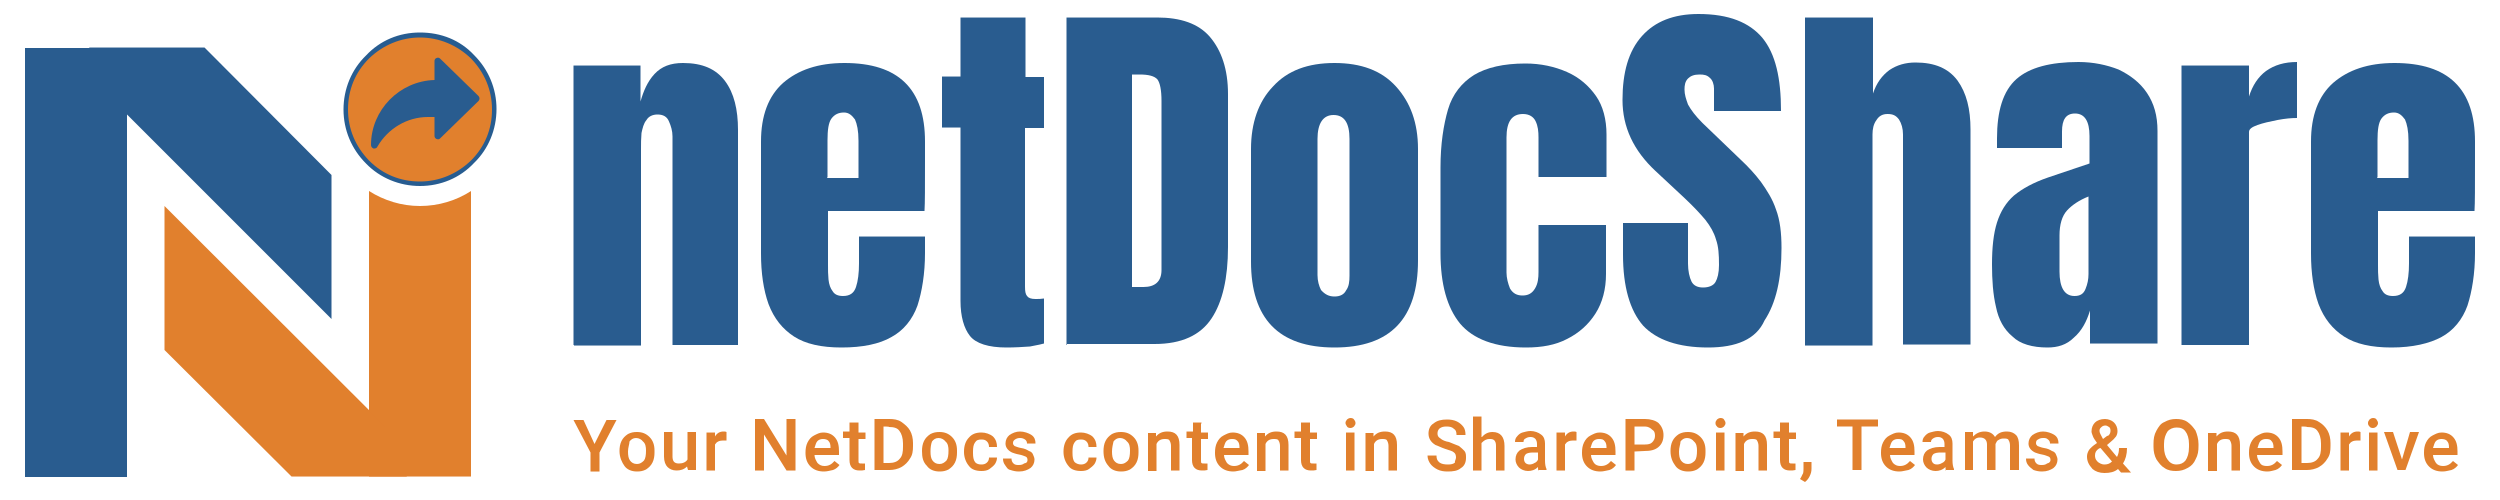
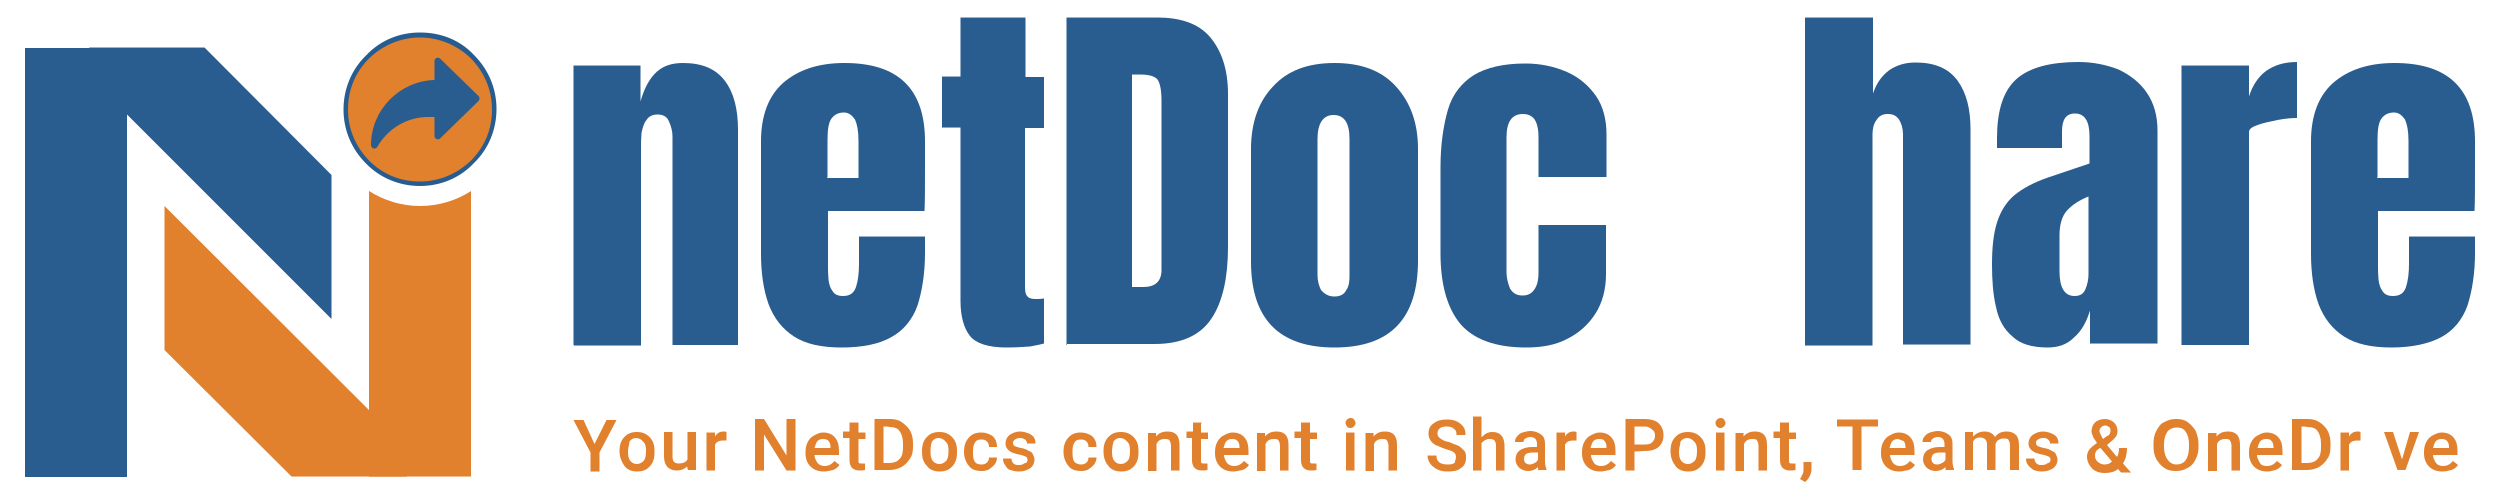
<svg xmlns="http://www.w3.org/2000/svg" version="1.1" id="Layer_1" x="0px" y="0px" viewBox="0 0 500 100" style="enable-background:new 0 0 500 100;" xml:space="preserve">
  <style type="text/css"> .st0{fill:#295C8F;} .st1{fill:#E1802D;} .st2{fill:#275C90;} </style>
  <g>
    <g>
      <g>
        <g>
          <rect x="5" y="9.6" class="st0" width="20.4" height="85.8" />
        </g>
        <g>
          <polygon class="st0" points="66.3,35 40.9,9.5 17.9,9.5 15,12.5 66.3,63.8 " />
        </g>
      </g>
      <g>
        <g>
          <path class="st1" d="M84,41.2c-3.7,0-7.2-1.1-10.2-3v57.1h20.4V38.2C91.3,40.1,87.7,41.2,84,41.2z" />
        </g>
        <g>
          <polygon class="st1" points="32.9,70 58.3,95.3 81.3,95.3 84.2,92.4 32.9,41.2 " />
        </g>
      </g>
      <g>
        <circle class="st1" cx="84" cy="21.9" r="14.9" />
        <path class="st2" d="M84,37.2c-4.1,0-8-1.6-10.8-4.5c-2.9-2.9-4.5-6.7-4.5-10.8s1.6-8,4.5-10.8C76,8.1,79.8,6.5,84,6.5 S92,8,94.8,11c2.9,2.9,4.5,6.7,4.5,10.8s-1.6,8-4.5,10.8C92,35.6,88.1,37.2,84,37.2z M84,7.5c-3.8,0-7.4,1.5-10.2,4.2 c-2.8,2.8-4.2,6.3-4.2,10.2s1.5,7.4,4.2,10.2c2.8,2.8,6.3,4.2,10.2,4.2c3.8,0,7.4-1.5,10.2-4.2c2.8-2.8,4.2-6.3,4.2-10.2 s-1.5-7.4-4.2-10.2C91.4,9,87.8,7.5,84,7.5z" />
      </g>
      <g>
        <path class="st0" d="M74.2,29c0,0.3,0.2,0.6,0.5,0.7c0.1,0,0.1,0,0.2,0c0.2,0,0.5-0.1,0.6-0.4l0,0c2.1-3.6,5.9-5.9,10.1-5.9h1.3 v3.8c0,0.3,0.2,0.5,0.4,0.6c0.3,0.1,0.5,0.1,0.7-0.1l7.7-7.5c0.1-0.1,0.2-0.3,0.2-0.5c0-0.2-0.1-0.4-0.2-0.5l-7.7-7.5 c-0.2-0.2-0.5-0.2-0.7-0.1c-0.3,0.1-0.4,0.4-0.4,0.6v3.8C79.9,16.2,74.2,22,74.2,29z" />
      </g>
    </g>
    <g>
      <g>
        <path class="st0" d="M114.7,69V13.1h13.4v7.2c0.6-2.1,1.4-4,2.8-5.5c1.4-1.5,3.2-2.2,5.7-2.2c3.9,0,6.6,1.2,8.4,3.6 s2.6,5.7,2.6,9.8v43h-13.1V27.3c0-1.1-0.3-2.1-0.7-3c-0.4-1-1.2-1.4-2.3-1.4c-1,0-1.8,0.4-2.2,1.1c-0.6,0.7-0.8,1.7-1,2.6 c-0.1,1.1-0.1,2.1-0.1,3.2v39.3h-13.4V69z" />
        <path class="st0" d="M168.3,69.5c-4,0-7.2-0.7-9.5-2.2c-2.3-1.5-4-3.6-5.1-6.5c-1-2.8-1.5-6.2-1.5-10.1V28.3 c0-5.2,1.5-9.1,4.4-11.7c3-2.6,7-4,12.3-4c10.8,0,16.1,5.2,16.1,15.7v4c0,5,0,8.3-0.1,9.9h-19.3V53c0,1,0,1.9,0.1,2.9 c0.1,1,0.4,1.8,0.8,2.3c0.4,0.7,1.1,1,2.1,1c1.4,0,2.2-0.6,2.6-1.8c0.4-1.2,0.6-2.8,0.6-4.7v-5.4H185v3.3c0,4.1-0.6,7.7-1.5,10.5 c-1,2.8-2.8,5-5.2,6.3C175.9,68.8,172.5,69.5,168.3,69.5z M165.4,35.6h6.3v-7.4c0-2.1-0.3-3.4-0.7-4.3c-0.6-0.8-1.2-1.4-2.2-1.4 c-1.1,0-1.9,0.4-2.5,1.2c-0.6,0.8-0.8,2.3-0.8,4.4v7.4H165.4z" />
        <path class="st0" d="M201.3,69.5c-3.6,0-6.1-0.8-7.3-2.3c-1.2-1.5-1.9-3.9-1.9-7V25.5h-3.7V15.3h3.7V3.5h13v11.9h3.7v10.2H205 v31.7c0,1,0.1,1.5,0.4,1.9c0.3,0.4,0.8,0.6,1.7,0.6c0.6,0,1.1,0,1.7-0.1v9c-0.3,0.1-1.2,0.3-2.8,0.6 C204.6,69.4,202.9,69.5,201.3,69.5z" />
        <path class="st0" d="M213.3,69V3.5h18.1c4.7,0,8.3,1.2,10.6,3.9s3.6,6.5,3.6,11.4v30.6c0,6.2-1.1,11-3.3,14.3 c-2.2,3.3-5.9,5.1-11.4,5.1h-17.5V69z M226.5,57.4h2.2c2.3,0,3.6-1.1,3.6-3.4V20.2c0-2.2-0.3-3.6-0.8-4.3c-0.6-0.7-1.8-1-3.6-1 h-1.5v42.5H226.5z" />
        <path class="st0" d="M266.9,69.5c-11.2,0-16.7-5.8-16.7-17.2V29.8c0-5.2,1.5-9.5,4.4-12.5c2.9-3.2,7-4.7,12.3-4.7 s9.4,1.5,12.3,4.7c2.9,3.2,4.4,7.3,4.4,12.5v22.3C283.6,63.7,278.1,69.5,266.9,69.5z M266.9,59.3c1.1,0,1.9-0.4,2.3-1.2 c0.6-0.8,0.7-1.8,0.7-3V27.8c0-3.3-1.1-4.8-3.2-4.8c-2.1,0-3.2,1.7-3.2,4.8V55c0,1.2,0.3,2.2,0.7,3 C265,58.9,265.8,59.3,266.9,59.3z" />
        <path class="st0" d="M305.2,69.5c-6.2,0-10.6-1.7-13.2-4.8c-2.6-3.2-3.9-7.9-3.9-14.1V33.5c0-4.7,0.6-8.5,1.5-11.6 s2.8-5.4,5.2-6.9c2.5-1.5,5.9-2.3,10.3-2.3c3,0,5.8,0.6,8.3,1.7c2.5,1.1,4.4,2.8,5.8,4.8s2.1,4.7,2.1,7.7v8.5h-13.6v-7.9 c0-1.2-0.1-2.3-0.6-3.3c-0.4-0.8-1.2-1.4-2.5-1.4c-2.2,0-3.3,1.5-3.3,4.7v27c0,1.1,0.3,2.2,0.7,3.2c0.6,1,1.4,1.4,2.5,1.4 s1.9-0.4,2.5-1.4s0.7-2.1,0.7-3.3v-9.4h13.5v9.8c0,3-0.7,5.7-2.1,7.9c-1.4,2.2-3.3,3.9-5.7,5.1C311.1,69,308.4,69.5,305.2,69.5z" />
-         <path class="st0" d="M341.6,69.5c-5.9,0-10.3-1.5-13-4.4c-2.6-3-4-7.7-4-14.2v-6.3h13v8.1c0,1.5,0.3,2.8,0.7,3.6s1.2,1.2,2.3,1.2 c1.2,0,2.1-0.4,2.5-1.1c0.4-0.7,0.7-1.8,0.7-3.4c0-2.1-0.1-3.7-0.6-5.1c-0.4-1.4-1.1-2.6-2.1-3.9c-1-1.2-2.3-2.6-4.1-4.3 l-5.9-5.5c-4.4-4.1-6.6-8.8-6.6-14.2c0-5.5,1.2-9.8,3.9-12.8c2.6-2.9,6.3-4.4,11.3-4.4c6.1,0,10.2,1.7,12.8,4.8 c2.6,3.2,3.7,8,3.7,14.6h-13.4v-4.5c0-0.8-0.3-1.7-0.8-2.1c-0.6-0.6-1.2-0.7-2.1-0.7c-1.1,0-1.8,0.3-2.3,0.8 c-0.6,0.6-0.7,1.4-0.7,2.2c0,1,0.3,1.9,0.7,3c0.6,1.1,1.5,2.3,2.9,3.7l7.6,7.3c1.5,1.4,2.9,2.9,4.1,4.5c1.2,1.7,2.3,3.4,3,5.5 c0.8,2.1,1.1,4.7,1.1,7.7c0,6.2-1.1,11-3.4,14.5C351.2,67.9,347.2,69.5,341.6,69.5z" />
        <path class="st0" d="M361,69V3.5h13.6v15.2c0.7-2.1,1.8-3.6,3.3-4.7c1.5-1,3.2-1.5,5.2-1.5c3.9,0,6.6,1.2,8.4,3.6 c1.8,2.5,2.6,5.7,2.6,9.8v43h-13.5V26.9c0-1.2-0.3-2.2-0.8-3c-0.6-0.8-1.2-1.1-2.3-1.1c-1,0-1.7,0.4-2.2,1.2 c-0.6,0.8-0.8,1.8-0.8,2.9v42.2H361V69z" />
        <path class="st0" d="M409.5,69.5c-3,0-5.5-0.7-7-2.2c-1.7-1.4-2.8-3.4-3.3-5.9c-0.6-2.5-0.8-5.4-0.8-8.5c0-3.4,0.3-6.2,1-8.4 c0.7-2.2,1.8-4,3.4-5.4c1.7-1.4,3.9-2.6,6.8-3.6l8.3-2.8v-5.5c0-3-1-4.5-2.9-4.5c-1.8,0-2.6,1.2-2.6,3.6v3.3h-13 c0-0.1,0-0.4,0-0.8c0-0.3,0-0.7,0-1.1c0-5.5,1.2-9.5,3.9-11.9c2.6-2.3,6.8-3.4,12.4-3.4c3,0,5.7,0.6,8,1.5 c2.3,1.1,4.3,2.6,5.7,4.7c1.4,2.1,2.1,4.5,2.1,7.6v42.5H418v-6.6c-0.7,2.3-1.7,4.1-3.2,5.4C413.3,69,411.5,69.5,409.5,69.5z M414.9,59.2c1.1,0,1.8-0.4,2.2-1.4c0.4-1,0.6-1.9,0.6-3V39.3c-1.8,0.7-3.3,1.7-4.3,2.8c-1,1.1-1.5,2.8-1.5,5v7.2 C411.9,57.5,412.9,59.2,414.9,59.2z" />
        <path class="st0" d="M436.3,69V13.1h13.5v6.2c0.7-2.2,1.8-3.9,3.4-5.1c1.7-1.2,3.7-1.8,6.2-1.8v11.2c-1.1,0-2.3,0.1-3.9,0.4 c-1.5,0.3-2.9,0.6-4,1c-1.1,0.4-1.7,0.8-1.7,1.4V69H436.3z" />
        <path class="st0" d="M478.3,69.5c-4,0-7.2-0.7-9.5-2.2c-2.3-1.5-4-3.6-5.1-6.5c-1-2.8-1.5-6.2-1.5-10.1V28.3 c0-5.2,1.5-9.1,4.4-11.7c3-2.6,7-4,12.3-4c10.8,0,16.1,5.2,16.1,15.7v4c0,5,0,8.3-0.1,9.9h-19.3V53c0,1,0,1.9,0.1,2.9 c0.1,1,0.4,1.8,0.8,2.3c0.4,0.7,1.1,1,2.1,1c1.4,0,2.2-0.6,2.6-1.8s0.6-2.8,0.6-4.7v-5.4H495v3.3c0,4.1-0.6,7.7-1.5,10.5 c-1,2.8-2.8,5-5.2,6.3S482.5,69.5,478.3,69.5z M475.4,35.6h6.3v-7.4c0-2.1-0.3-3.4-0.7-4.3c-0.6-0.8-1.2-1.4-2.2-1.4 c-1.1,0-1.9,0.4-2.5,1.2c-0.6,0.8-0.8,2.3-0.8,4.4v7.4H475.4z" />
      </g>
      <g>
        <path class="st1" d="M118.9,88.8l2.4-4.8h2l-3.4,6.5v3.8h-1.8v-3.8l-3.4-6.5h2L118.9,88.8z" />
        <path class="st1" d="M123.9,90.2c0-0.7,0.1-1.4,0.4-2s0.7-1,1.3-1.4c0.6-0.3,1.1-0.4,1.8-0.4c1,0,1.8,0.3,2.5,1s1,1.6,1,2.7v0.4 c0,0.7-0.1,1.4-0.4,2c-0.3,0.6-0.7,1-1.3,1.4c-0.6,0.3-1.1,0.4-1.8,0.4c-1.1,0-2-0.4-2.5-1.1S123.9,91.5,123.9,90.2L123.9,90.2z M125.6,90.3c0,0.8,0.1,1.4,0.4,1.8c0.3,0.4,0.7,0.7,1.4,0.7c0.6,0,1-0.3,1.4-0.7c0.3-0.4,0.4-1.1,0.4-2c0-0.7-0.1-1.4-0.6-1.8 c-0.3-0.4-0.8-0.7-1.4-0.7c-0.6,0-1,0.3-1.3,0.7C125.9,88.8,125.6,89.5,125.6,90.3z" />
        <path class="st1" d="M137.4,93.3c-0.6,0.6-1.3,0.8-2.1,0.8c-0.8,0-1.4-0.3-1.8-0.7c-0.4-0.4-0.7-1.1-0.7-2.1v-4.9h1.7v4.9 c0,1,0.4,1.4,1.3,1.4c0.8,0,1.4-0.3,1.7-0.8v-5.5h1.7V94h-1.6L137.4,93.3z" />
        <path class="st1" d="M145.3,88.1c-0.3,0-0.4,0-0.7,0c-0.8,0-1.3,0.3-1.6,0.8v5.2h-1.7v-7.6h1.7v0.8c0.4-0.7,1-1,1.7-1 c0.3,0,0.4,0,0.6,0.1L145.3,88.1z" />
        <path class="st1" d="M159.1,94.1h-1.8l-4.5-7.2v7.2h-1.8V83.8h1.8l4.5,7.3v-7.3h1.8V94.1z" />
        <path class="st1" d="M164.8,94.3c-1.1,0-2-0.3-2.7-1c-0.7-0.7-1-1.6-1-2.7v-0.1c0-0.7,0.1-1.4,0.4-2c0.3-0.6,0.7-1.1,1.3-1.4 c0.6-0.3,1.1-0.6,1.8-0.6c1,0,1.8,0.3,2.4,1s0.8,1.6,0.8,2.8V91h-4.9c0,0.6,0.3,1.1,0.6,1.6c0.4,0.4,0.8,0.6,1.4,0.6 c0.8,0,1.4-0.3,2-1l1,0.8c-0.3,0.4-0.7,0.8-1.3,1C166,94.1,165.5,94.3,164.8,94.3z M164.6,87.8c-0.4,0-0.8,0.1-1.1,0.4 c-0.3,0.3-0.4,0.8-0.6,1.4h3.2v-0.1c0-0.6-0.1-1-0.4-1.3C165.5,87.9,165,87.8,164.6,87.8z" />
        <path class="st1" d="M171.7,84.7v1.8h1.4v1.3h-1.4V92c0,0.3,0,0.6,0.1,0.6c0.1,0.1,0.3,0.1,0.6,0.1c0.1,0,0.4,0,0.6,0V94 c-0.4,0.1-0.7,0.1-1.1,0.1c-1.3,0-2-0.7-2-2.1v-4.4h-1.3v-1.3h1.3v-1.8h1.8V84.7z" />
        <path class="st1" d="M174.9,94.1V83.8h3c0.8,0,1.7,0.1,2.4,0.6s1.3,1,1.7,1.7c0.4,0.7,0.6,1.6,0.6,2.5v0.6c0,1-0.1,1.8-0.6,2.5 c-0.4,0.7-1,1.3-1.7,1.7c-0.7,0.4-1.6,0.6-2.4,0.6h-3V94.1z M176.7,85.3v7.3h1.1c1,0,1.7-0.3,2.1-0.8c0.6-0.6,0.7-1.4,0.7-2.5 v-0.6c0-1.1-0.3-2-0.7-2.5c-0.4-0.6-1.1-0.8-2.1-0.8C177.9,85.3,176.7,85.3,176.7,85.3z" />
        <path class="st1" d="M184.4,90.2c0-0.7,0.1-1.4,0.4-2c0.3-0.6,0.7-1,1.3-1.4c0.6-0.3,1.1-0.4,1.8-0.4c1,0,1.8,0.3,2.5,1 c0.7,0.7,1,1.6,1,2.7v0.4c0,0.7-0.1,1.4-0.4,2c-0.3,0.6-0.7,1-1.3,1.4c-0.6,0.3-1.1,0.4-1.8,0.4c-1.1,0-2-0.4-2.5-1.1 C184.6,92.4,184.4,91.5,184.4,90.2L184.4,90.2z M186.1,90.3c0,0.8,0.1,1.4,0.4,1.8c0.3,0.4,0.7,0.7,1.4,0.7c0.6,0,1-0.3,1.4-0.7 c0.3-0.4,0.4-1.1,0.4-2c0-0.7-0.1-1.4-0.6-1.8c-0.3-0.4-0.8-0.7-1.4-0.7s-1,0.3-1.3,0.7C186.2,88.8,186.1,89.5,186.1,90.3z" />
        <path class="st1" d="M196.3,92.9c0.4,0,0.8-0.1,1.1-0.4c0.3-0.3,0.4-0.6,0.4-1h1.6c0,0.4-0.1,0.8-0.4,1.3c-0.3,0.4-0.7,0.7-1.1,1 c-0.4,0.3-1,0.4-1.6,0.4c-1.1,0-2-0.3-2.5-1c-0.6-0.7-1-1.7-1-2.8v-0.1c0-1.1,0.3-2.1,1-2.8c0.6-0.7,1.4-1,2.5-1 c0.8,0,1.7,0.3,2.3,0.8c0.6,0.6,0.8,1.3,0.8,2.1h-1.6c0-0.4-0.1-0.8-0.4-1.1c-0.3-0.3-0.6-0.4-1.1-0.4c-0.6,0-1,0.1-1.3,0.6 c-0.3,0.4-0.4,1-0.4,1.8v0.3c0,0.8,0.1,1.4,0.4,1.8S195.8,92.9,196.3,92.9z" />
        <path class="st1" d="M205.5,92c0-0.3-0.1-0.6-0.4-0.7s-0.7-0.3-1.3-0.4c-0.6-0.1-1.1-0.3-1.4-0.4c-0.8-0.4-1.3-1-1.3-1.8 c0-0.7,0.3-1.3,0.8-1.7c0.6-0.4,1.3-0.7,2.1-0.7c0.8,0,1.7,0.3,2.3,0.7c0.6,0.4,0.8,1,0.8,1.7h-1.7c0-0.3-0.1-0.6-0.4-0.8 s-0.6-0.3-1-0.3s-0.7,0.1-1,0.3s-0.4,0.4-0.4,0.7s0.1,0.4,0.3,0.6c0.3,0.1,0.7,0.3,1.3,0.4c0.7,0.1,1.1,0.3,1.6,0.6 c0.4,0.1,0.7,0.4,0.8,0.7c0.1,0.3,0.3,0.6,0.3,1c0,0.7-0.3,1.3-0.8,1.7c-0.6,0.4-1.3,0.7-2.3,0.7c-0.6,0-1.1-0.1-1.7-0.3 c-0.6-0.1-0.8-0.6-1.1-1c-0.3-0.4-0.4-0.8-0.4-1.3h1.7c0,0.4,0.1,0.7,0.4,1s0.7,0.3,1.1,0.3s0.8-0.1,1-0.3 C205.4,92.6,205.5,92.3,205.5,92z" />
        <path class="st1" d="M216.2,92.9c0.4,0,0.8-0.1,1.1-0.4c0.3-0.3,0.4-0.6,0.4-1h1.6c0,0.4-0.1,0.8-0.4,1.3c-0.3,0.4-0.7,0.7-1.1,1 c-0.4,0.3-1,0.4-1.6,0.4c-1.1,0-2-0.3-2.5-1c-0.6-0.7-1-1.7-1-2.8v-0.1c0-1.1,0.3-2.1,1-2.8c0.6-0.7,1.4-1,2.5-1 c0.8,0,1.7,0.3,2.3,0.8c0.6,0.6,0.8,1.3,0.8,2.1h-1.6c0-0.4-0.1-0.8-0.4-1.1c-0.3-0.3-0.6-0.4-1.1-0.4c-0.6,0-1,0.1-1.3,0.6 c-0.3,0.4-0.4,1-0.4,1.8v0.3c0,0.8,0.1,1.4,0.4,1.8C215.2,92.7,215.7,92.9,216.2,92.9z" />
        <path class="st1" d="M220.7,90.2c0-0.7,0.1-1.4,0.4-2s0.7-1,1.3-1.4c0.6-0.3,1.1-0.4,1.8-0.4c1,0,1.8,0.3,2.5,1s1,1.6,1,2.7v0.4 c0,0.7-0.1,1.4-0.4,2c-0.3,0.6-0.7,1-1.3,1.4c-0.6,0.3-1.1,0.4-1.8,0.4c-1.1,0-2-0.4-2.5-1.1C221,92.4,220.7,91.5,220.7,90.2 L220.7,90.2z M222.4,90.3c0,0.8,0.1,1.4,0.4,1.8c0.3,0.4,0.7,0.7,1.4,0.7c0.6,0,1-0.3,1.4-0.7c0.3-0.4,0.4-1.1,0.4-2 c0-0.7-0.1-1.4-0.6-1.8c-0.3-0.4-0.8-0.7-1.4-0.7c-0.6,0-1,0.3-1.3,0.7C222.6,88.8,222.4,89.5,222.4,90.3z" />
        <path class="st1" d="M231.2,86.5v0.8c0.6-0.7,1.3-1,2.3-1c1.6,0,2.4,0.8,2.4,2.7v5.1h-1.7v-4.9c0-0.4-0.1-0.8-0.3-1.1 c-0.1-0.3-0.6-0.3-1-0.3c-0.7,0-1.3,0.3-1.6,1v5.4h-1.7v-7.6H231.2z" />
        <path class="st1" d="M240.2,84.7v1.8h1.4v1.3h-1.4V92c0,0.3,0,0.6,0.1,0.6c0.1,0.1,0.3,0.1,0.6,0.1c0.1,0,0.4,0,0.6,0V94 c-0.4,0.1-0.7,0.1-1.1,0.1c-1.3,0-2-0.7-2-2.1v-4.4h-1.1v-1.3h1.3v-1.8h1.7V84.7z" />
        <path class="st1" d="M246.7,94.3c-1.1,0-2-0.3-2.7-1c-0.7-0.7-1-1.6-1-2.7v-0.1c0-0.7,0.1-1.4,0.4-2c0.3-0.6,0.7-1.1,1.3-1.4 s1.1-0.6,1.8-0.6c1,0,1.8,0.3,2.4,1s0.8,1.6,0.8,2.8V91h-4.9c0,0.6,0.3,1.1,0.6,1.6c0.4,0.4,0.8,0.6,1.4,0.6c0.8,0,1.4-0.3,2-1 l1,0.8c-0.3,0.4-0.7,0.8-1.3,1C247.8,94.1,247.2,94.3,246.7,94.3z M246.4,87.8c-0.4,0-0.8,0.1-1.1,0.4c-0.3,0.3-0.4,0.8-0.6,1.4 h3.2v-0.1c0-0.6-0.1-1-0.4-1.3C247.2,87.9,247,87.8,246.4,87.8z" />
        <path class="st1" d="M253,86.5v0.8c0.6-0.7,1.3-1,2.3-1c1.6,0,2.4,0.8,2.4,2.7v5.1H256v-4.9c0-0.4-0.1-0.8-0.3-1.1 c-0.1-0.3-0.6-0.3-1-0.3c-0.7,0-1.3,0.3-1.6,1v5.4h-1.7v-7.6H253z" />
        <path class="st1" d="M262,84.7v1.8h1.4v1.3H262V92c0,0.3,0,0.6,0.1,0.6c0.1,0.1,0.3,0.1,0.6,0.1c0.1,0,0.4,0,0.6,0V94 c-0.4,0.1-0.7,0.1-1.1,0.1c-1.3,0-2-0.7-2-2.1v-4.4h-1.3v-1.3h1.3v-1.8h1.8V84.7z" />
        <path class="st1" d="M269.1,84.6c0-0.3,0.1-0.4,0.3-0.7c0.1-0.1,0.4-0.3,0.7-0.3c0.3,0,0.6,0.1,0.7,0.3c0.1,0.1,0.3,0.4,0.3,0.7 c0,0.3-0.1,0.4-0.3,0.7c-0.1,0.1-0.4,0.3-0.7,0.3c-0.3,0-0.6-0.1-0.7-0.3C269.2,85,269.1,84.8,269.1,84.6z M270.9,94.1h-1.7v-7.6 h1.7V94.1z" />
        <path class="st1" d="M274.7,86.5v0.8c0.6-0.7,1.3-1,2.3-1c1.6,0,2.4,0.8,2.4,2.7v5.1h-1.7v-4.9c0-0.4-0.1-0.8-0.3-1.1 c-0.1-0.3-0.6-0.3-1-0.3c-0.7,0-1.3,0.3-1.6,1v5.4h-1.7v-7.6H274.7z" />
        <path class="st1" d="M291.2,91.5c0-0.4-0.1-0.8-0.4-1c-0.3-0.3-0.8-0.4-1.7-0.7s-1.4-0.6-2-0.8c-1-0.6-1.4-1.4-1.4-2.3 c0-0.8,0.3-1.6,1-2c0.7-0.6,1.6-0.8,2.7-0.8c0.7,0,1.4,0.1,2,0.4c0.6,0.3,1,0.7,1.3,1.1c0.3,0.4,0.4,1,0.4,1.6h-1.8 c0-0.6-0.1-1-0.6-1.3c-0.3-0.3-0.8-0.4-1.4-0.4s-1,0.1-1.4,0.4c-0.3,0.3-0.4,0.6-0.4,1s0.1,0.7,0.6,1c0.3,0.3,1,0.6,1.7,0.7 c0.8,0.3,1.4,0.6,2,0.8c0.4,0.3,0.8,0.7,1.1,1c0.3,0.4,0.3,0.8,0.3,1.4c0,0.8-0.3,1.6-1,2c-0.7,0.6-1.6,0.7-2.7,0.7 c-0.7,0-1.4-0.1-2-0.4s-1.1-0.7-1.4-1.1c-0.3-0.4-0.6-1-0.6-1.7h1.8c0,0.6,0.1,1,0.6,1.4c0.4,0.3,1,0.4,1.7,0.4 c0.6,0,1.1-0.1,1.4-0.4C290.9,92.2,291.2,91.9,291.2,91.5z" />
        <path class="st1" d="M296.4,87.4c0.6-0.7,1.3-1,2.1-1c1.6,0,2.4,1,2.4,2.8v4.9h-1.7v-4.9c0-0.6-0.1-0.8-0.3-1.1 c-0.3-0.3-0.6-0.3-1-0.3c-0.7,0-1.1,0.3-1.6,0.8v5.5h-1.7V83.3h1.7V87.4z" />
        <path class="st1" d="M307.7,94.1c-0.1-0.1-0.1-0.4-0.1-0.7c-0.6,0.6-1.3,0.8-2,0.8s-1.4-0.3-1.8-0.7c-0.4-0.4-0.7-1-0.7-1.6 c0-0.8,0.3-1.4,0.8-1.8c0.6-0.4,1.4-0.7,2.5-0.7h1v-0.6c0-0.4-0.1-0.7-0.3-1c-0.3-0.3-0.6-0.4-1-0.4c-0.4,0-0.7,0.1-1,0.3 c-0.3,0.1-0.4,0.4-0.4,0.7h-1.7c0-0.4,0.1-0.8,0.4-1.1c0.3-0.4,0.7-0.7,1.1-0.8s1-0.3,1.6-0.3c0.8,0,1.6,0.3,2.1,0.7 c0.6,0.4,0.8,1.1,0.8,1.8v3.4c0,0.7,0.1,1.3,0.3,1.7V94h-1.7V94.1z M305.9,92.9c0.3,0,0.7-0.1,1-0.3c0.3-0.1,0.6-0.4,0.7-0.7 v-1.4h-1c-0.6,0-1.1,0.1-1.4,0.3c-0.3,0.3-0.4,0.6-0.4,1c0,0.3,0.1,0.6,0.3,0.8C305.2,92.7,305.5,92.9,305.9,92.9z" />
        <path class="st1" d="M315.3,88.1c-0.3,0-0.4,0-0.7,0c-0.8,0-1.3,0.3-1.6,0.8v5.2h-1.7v-7.6h1.7v0.8c0.4-0.7,1-1,1.7-1 c0.3,0,0.4,0,0.6,0.1V88.1z" />
        <path class="st1" d="M320.1,94.3c-1.1,0-2-0.3-2.7-1c-0.7-0.7-1-1.6-1-2.7v-0.1c0-0.7,0.1-1.4,0.4-2c0.3-0.6,0.7-1.1,1.3-1.4 s1.1-0.6,1.8-0.6c1,0,1.8,0.3,2.4,1c0.6,0.7,0.8,1.6,0.8,2.8V91h-4.9c0,0.6,0.3,1.1,0.6,1.6c0.3,0.4,0.8,0.6,1.4,0.6 c0.8,0,1.4-0.3,2-1l1,0.8c-0.3,0.4-0.7,0.8-1.3,1C321.3,94.1,320.7,94.3,320.1,94.3z M319.8,87.8c-0.4,0-0.8,0.1-1.1,0.4 c-0.3,0.3-0.4,0.8-0.6,1.4h3.2v-0.1c0-0.6-0.1-1-0.4-1.3C320.7,87.9,320.4,87.8,319.8,87.8z" />
        <path class="st1" d="M326.9,90.3v3.8h-1.8V83.8h3.9c1.1,0,2.1,0.3,2.7,0.8c0.6,0.6,1,1.4,1,2.4c0,1-0.3,1.8-1,2.4 c-0.7,0.6-1.6,0.8-2.8,0.8L326.9,90.3L326.9,90.3z M326.9,88.9h2.1c0.6,0,1.1-0.1,1.4-0.4c0.3-0.3,0.6-0.7,0.6-1.3 s-0.1-1-0.6-1.3c-0.3-0.3-0.8-0.6-1.4-0.6h-2.1V88.9z" />
        <path class="st1" d="M334.1,90.2c0-0.7,0.1-1.4,0.4-2c0.3-0.6,0.7-1,1.3-1.4c0.6-0.3,1.1-0.4,1.8-0.4c1,0,1.8,0.3,2.5,1 s1,1.6,1,2.7v0.4c0,0.7-0.1,1.4-0.4,2c-0.3,0.6-0.7,1-1.3,1.4c-0.6,0.3-1.1,0.4-1.8,0.4c-1.1,0-2-0.4-2.5-1.1 C334.5,92.4,334.1,91.5,334.1,90.2L334.1,90.2z M335.8,90.3c0,0.8,0.1,1.4,0.4,1.8c0.3,0.4,0.7,0.7,1.4,0.7c0.6,0,1-0.3,1.4-0.7 c0.3-0.4,0.4-1.1,0.4-2c0-0.7-0.1-1.4-0.6-1.8c-0.3-0.4-0.8-0.7-1.4-0.7c-0.6,0-1,0.3-1.3,0.7C336.1,88.8,335.8,89.5,335.8,90.3z " />
        <path class="st1" d="M343.1,84.6c0-0.3,0.1-0.4,0.3-0.7c0.1-0.1,0.4-0.3,0.7-0.3s0.6,0.1,0.7,0.3s0.3,0.4,0.3,0.7 c0,0.3-0.1,0.4-0.3,0.7c-0.1,0.1-0.4,0.3-0.7,0.3s-0.6-0.1-0.7-0.3C343.1,85,343.1,84.8,343.1,84.6z M344.9,94.1h-1.7v-7.6h1.7 V94.1z" />
        <path class="st1" d="M348.7,86.5v0.8c0.6-0.7,1.3-1,2.3-1c1.6,0,2.4,0.8,2.4,2.7v5.1h-1.7v-4.9c0-0.4-0.1-0.8-0.3-1.1 c-0.1-0.3-0.6-0.3-1-0.3c-0.7,0-1.3,0.3-1.6,1v5.4h-1.7v-7.6H348.7z" />
        <path class="st1" d="M357.8,84.7v1.8h1.4v1.3h-1.4V92c0,0.3,0,0.6,0.1,0.6c0.1,0.1,0.3,0.1,0.6,0.1c0.1,0,0.4,0,0.6,0V94 c-0.4,0.1-0.7,0.1-1.1,0.1c-1.3,0-2-0.7-2-2.1v-4.4h-1.3v-1.3h1.3v-1.8h1.8V84.7z" />
        <path class="st1" d="M361,96.4l-1-0.6c0.3-0.4,0.4-0.8,0.6-1.1c0.1-0.3,0.1-0.7,0.1-1v-1.3h1.6v1.3c0,0.6-0.1,1-0.4,1.6 C361.7,95.7,361.4,96.1,361,96.4z" />
        <path class="st1" d="M375.5,85.3h-3.2V94h-1.8v-8.7h-3.1v-1.4h8.2V85.3z" />
-         <path class="st1" d="M379.9,94.3c-1.1,0-2-0.3-2.7-1c-0.7-0.7-1-1.6-1-2.7v-0.1c0-0.7,0.1-1.4,0.4-2c0.3-0.6,0.7-1.1,1.3-1.4 s1.1-0.6,1.8-0.6c1,0,1.8,0.3,2.4,1c0.6,0.7,0.8,1.6,0.8,2.8V91h-4.9c0,0.6,0.3,1.1,0.6,1.6c0.4,0.4,0.8,0.6,1.4,0.6 c0.8,0,1.4-0.3,2-1l1,0.8c-0.3,0.4-0.7,0.8-1.3,1C381,94.1,380.5,94.3,379.9,94.3z M379.6,87.8c-0.4,0-0.8,0.1-1.1,0.4 c-0.3,0.3-0.4,0.8-0.6,1.4h3.2v-0.1c0-0.6-0.1-1-0.4-1.3C380.5,87.9,380.2,87.8,379.6,87.8z" />
+         <path class="st1" d="M379.9,94.3c-1.1,0-2-0.3-2.7-1c-0.7-0.7-1-1.6-1-2.7v-0.1c0-0.7,0.1-1.4,0.4-2c0.3-0.6,0.7-1.1,1.3-1.4 s1.1-0.6,1.8-0.6c1,0,1.8,0.3,2.4,1c0.6,0.7,0.8,1.6,0.8,2.8V91h-4.9c0,0.6,0.3,1.1,0.6,1.6c0.4,0.4,0.8,0.6,1.4,0.6 c0.8,0,1.4-0.3,2-1l1,0.8c-0.3,0.4-0.7,0.8-1.3,1C381,94.1,380.5,94.3,379.9,94.3z M379.6,87.8c-0.4,0-0.8,0.1-1.1,0.4 c-0.3,0.3-0.4,0.8-0.6,1.4h3.2v-0.1c0-0.6-0.1-1-0.4-1.3z" />
        <path class="st1" d="M389.2,94.1c-0.1-0.1-0.1-0.4-0.1-0.7c-0.6,0.6-1.3,0.8-2,0.8s-1.4-0.3-1.8-0.7c-0.4-0.4-0.7-1-0.7-1.6 c0-0.8,0.3-1.4,0.8-1.8c0.6-0.4,1.4-0.7,2.5-0.7h1v-0.6c0-0.4-0.1-0.7-0.3-1c-0.3-0.3-0.6-0.4-1-0.4c-0.4,0-0.7,0.1-1,0.3 s-0.4,0.4-0.4,0.7h-1.7c0-0.4,0.1-0.8,0.4-1.1c0.3-0.4,0.7-0.7,1.1-0.8c0.4-0.1,1-0.3,1.6-0.3c0.8,0,1.6,0.3,2.1,0.7 c0.6,0.4,0.8,1.1,0.8,1.8v3.4c0,0.7,0.1,1.3,0.3,1.7V94h-1.7V94.1z M387.4,92.9c0.3,0,0.7-0.1,1-0.3c0.3-0.1,0.6-0.4,0.7-0.7 v-1.4h-1c-0.6,0-1.1,0.1-1.4,0.3c-0.3,0.3-0.4,0.6-0.4,1c0,0.3,0.1,0.6,0.3,0.8C386.7,92.7,386.9,92.9,387.4,92.9z" />
        <path class="st1" d="M394.6,86.5v0.8c0.6-0.6,1.3-1,2.3-1s1.7,0.4,2.1,1.1c0.6-0.8,1.3-1.1,2.4-1.1c0.8,0,1.4,0.3,1.8,0.7 c0.4,0.4,0.6,1.1,0.6,2.1v4.9H402v-4.9c0-0.4-0.1-0.8-0.3-1.1c-0.1-0.3-0.6-0.3-1-0.3c-0.4,0-0.7,0.1-1,0.3 c-0.3,0.1-0.4,0.4-0.6,0.8v5.2h-1.7v-5.1c0-0.8-0.4-1.4-1.4-1.4c-0.7,0-1.1,0.3-1.4,0.8V94H393v-7.6h1.6V86.5z" />
        <path class="st1" d="M410.1,92c0-0.3-0.1-0.6-0.4-0.7c-0.3-0.1-0.7-0.3-1.3-0.4c-0.6-0.1-1.1-0.3-1.4-0.4c-0.8-0.4-1.3-1-1.3-1.8 c0-0.7,0.3-1.3,0.8-1.7c0.6-0.4,1.3-0.7,2.1-0.7c0.8,0,1.7,0.3,2.3,0.7c0.6,0.4,0.8,1,0.8,1.7h-1.7c0-0.3-0.1-0.6-0.4-0.8 c-0.3-0.3-0.6-0.3-1-0.3c-0.4,0-0.7,0.1-1,0.3c-0.3,0.1-0.4,0.4-0.4,0.7s0.1,0.4,0.3,0.6c0.3,0.1,0.7,0.3,1.3,0.4 c0.7,0.1,1.1,0.3,1.6,0.6c0.4,0.1,0.7,0.4,0.8,0.7c0.1,0.3,0.3,0.6,0.3,1c0,0.7-0.3,1.3-0.8,1.7c-0.6,0.4-1.3,0.7-2.3,0.7 c-0.6,0-1.1-0.1-1.7-0.3c-0.4-0.3-0.8-0.6-1.1-1c-0.3-0.4-0.4-0.8-0.4-1.3h1.7c0,0.4,0.1,0.7,0.4,1c0.3,0.3,0.7,0.3,1.1,0.3 s0.8-0.1,1-0.3C409.9,92.6,410.1,92.3,410.1,92z" />
        <path class="st1" d="M417.4,91.3c0-0.4,0.1-0.8,0.4-1.3c0.3-0.4,0.7-0.8,1.6-1.4c-0.4-0.6-0.7-1-0.8-1.3c-0.1-0.3-0.3-0.7-0.3-1 c0-0.8,0.3-1.4,0.7-1.8s1.1-0.7,2-0.7c0.7,0,1.4,0.3,1.8,0.7s0.7,1,0.7,1.7c0,0.4-0.1,0.8-0.3,1.1c-0.3,0.4-0.6,0.7-1.1,1.1 l-0.7,0.6l2,2.4c0.3-0.6,0.4-1.1,0.4-1.8h1.6c0,1.3-0.3,2.3-0.8,3.1l1.6,1.8h-2l-0.6-0.7c-0.7,0.6-1.6,0.8-2.7,0.8 c-1,0-1.8-0.3-2.4-0.8C417.7,92.9,417.4,92.2,417.4,91.3z M420.8,92.9c0.6,0,1.1-0.1,1.6-0.6l-2.3-2.7l-0.3,0.1 c-0.6,0.4-0.8,0.8-0.8,1.4c0,0.4,0.1,0.8,0.4,1.1C419.7,92.6,420.4,92.9,420.8,92.9z M419.9,86.2c0,0.4,0.3,0.8,0.7,1.6l0.8-0.6 l0.3-0.1c0.3-0.3,0.4-0.6,0.4-1c0-0.3-0.1-0.6-0.3-0.7s-0.4-0.3-0.7-0.3s-0.6,0.1-0.8,0.3C419.9,85.7,419.9,86,419.9,86.2z" />
        <path class="st1" d="M439.7,89.2c0,1-0.1,1.8-0.6,2.7c-0.3,0.7-0.8,1.3-1.6,1.7c-0.7,0.4-1.4,0.6-2.3,0.6c-0.8,0-1.6-0.1-2.3-0.6 c-0.7-0.4-1.1-1-1.6-1.7c-0.4-0.7-0.6-1.6-0.6-2.5v-0.6c0-1,0.1-1.8,0.6-2.7c0.4-0.7,0.8-1.4,1.6-1.7c0.7-0.4,1.4-0.6,2.3-0.6 c0.8,0,1.6,0.1,2.3,0.6s1.1,1,1.6,1.7c0.3,0.7,0.6,1.7,0.6,2.7V89.2z M437.8,88.8c0-1.1-0.3-2-0.7-2.5c-0.4-0.6-1-0.8-1.8-0.8 c-0.7,0-1.4,0.3-1.8,0.8c-0.4,0.6-0.7,1.4-0.7,2.5v0.6c0,1.1,0.3,2,0.7,2.5c0.4,0.6,1,1,1.8,1c0.8,0,1.4-0.3,1.8-0.8 c0.4-0.6,0.7-1.4,0.7-2.7V88.8z" />
        <path class="st1" d="M443.3,86.5v0.8c0.6-0.7,1.3-1,2.3-1c1.6,0,2.4,0.8,2.4,2.7v5.1h-1.7v-4.9c0-0.4-0.1-0.8-0.3-1.1 c-0.1-0.3-0.6-0.3-1-0.3c-0.7,0-1.3,0.3-1.6,1v5.4h-1.8v-7.6H443.3z" />
        <path class="st1" d="M453.5,94.3c-1.1,0-2-0.3-2.7-1c-0.7-0.7-1-1.6-1-2.7v-0.1c0-0.7,0.1-1.4,0.4-2c0.3-0.6,0.7-1.1,1.3-1.4 c0.6-0.3,1.1-0.6,1.8-0.6c1,0,1.8,0.3,2.4,1c0.6,0.7,0.8,1.6,0.8,2.8V91h-5.1c0,0.6,0.3,1.1,0.6,1.6s0.8,0.6,1.4,0.6 c0.8,0,1.4-0.3,2-1l1,0.8c-0.3,0.4-0.7,0.8-1.3,1C454.6,94.1,454.1,94.3,453.5,94.3z M453.2,87.8c-0.4,0-0.8,0.1-1.1,0.4 c-0.3,0.3-0.4,0.8-0.6,1.4h3.2v-0.1c0-0.6-0.1-1-0.4-1.3C454.1,87.9,453.8,87.8,453.2,87.8z" />
        <path class="st1" d="M458.4,94.1V83.8h3c0.8,0,1.7,0.1,2.4,0.6c0.7,0.4,1.3,1,1.7,1.7c0.4,0.7,0.6,1.6,0.6,2.5v0.6 c0,1-0.1,1.8-0.6,2.5c-0.4,0.7-1,1.3-1.7,1.7c-0.7,0.4-1.6,0.6-2.4,0.6h-3V94.1z M460.3,85.3v7.3h1.1c1,0,1.7-0.3,2.1-0.8 c0.6-0.6,0.7-1.4,0.7-2.5v-0.6c0-1.1-0.3-2-0.7-2.5c-0.4-0.6-1.1-0.8-2.1-0.8C461.4,85.3,460.3,85.3,460.3,85.3z" />
        <path class="st1" d="M472.1,88.1c-0.3,0-0.4,0-0.7,0c-0.8,0-1.3,0.3-1.6,0.8v5.2h-1.7v-7.6h1.7v0.8c0.4-0.7,1-1,1.7-1 c0.3,0,0.4,0,0.6,0.1V88.1z" />
-         <path class="st1" d="M473.6,84.6c0-0.3,0.1-0.4,0.3-0.7c0.1-0.1,0.4-0.3,0.7-0.3s0.6,0.1,0.7,0.3s0.3,0.4,0.3,0.7 c0,0.3-0.1,0.4-0.3,0.7c-0.1,0.1-0.4,0.3-0.7,0.3s-0.6-0.1-0.7-0.3C473.6,85,473.6,84.8,473.6,84.6z M475.5,94.1h-1.7v-7.6h1.7 V94.1z" />
        <path class="st1" d="M480.4,91.9l1.6-5.5h1.8l-2.7,7.6h-1.6l-2.7-7.6h1.8L480.4,91.9z" />
        <path class="st1" d="M488.5,94.3c-1.1,0-2-0.3-2.7-1c-0.7-0.7-1-1.6-1-2.7v-0.1c0-0.7,0.1-1.4,0.4-2c0.3-0.6,0.7-1.1,1.3-1.4 s1.1-0.6,1.8-0.6c1,0,1.8,0.3,2.4,1c0.6,0.7,0.8,1.6,0.8,2.8V91h-4.9c0,0.6,0.3,1.1,0.6,1.6c0.3,0.4,0.8,0.6,1.4,0.6 c0.8,0,1.4-0.3,2-1l1,0.8c-0.3,0.4-0.7,0.8-1.3,1C489.7,94.1,489.2,94.3,488.5,94.3z M488.3,87.8c-0.4,0-0.8,0.1-1.1,0.4 c-0.3,0.3-0.4,0.8-0.6,1.4h3.2v-0.1c0-0.6-0.1-1-0.4-1.3C489.2,87.9,488.7,87.8,488.3,87.8z" />
      </g>
    </g>
  </g>
</svg>